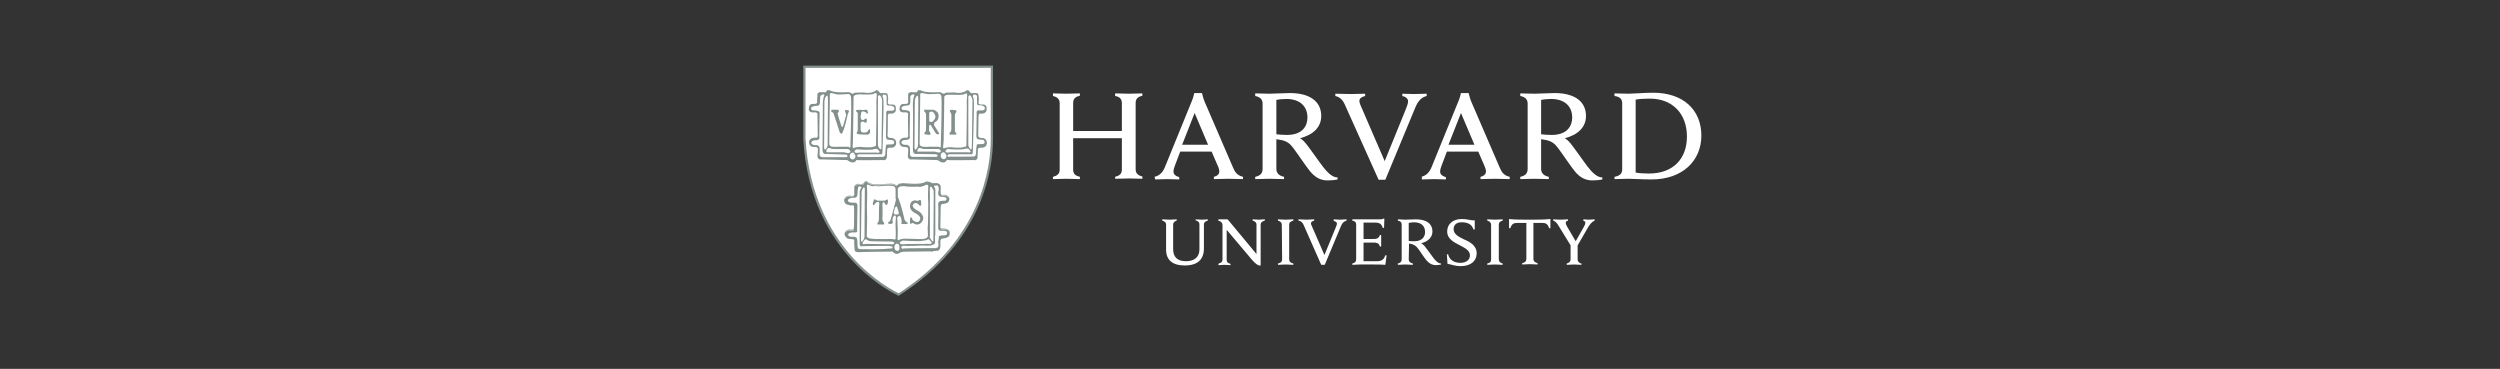
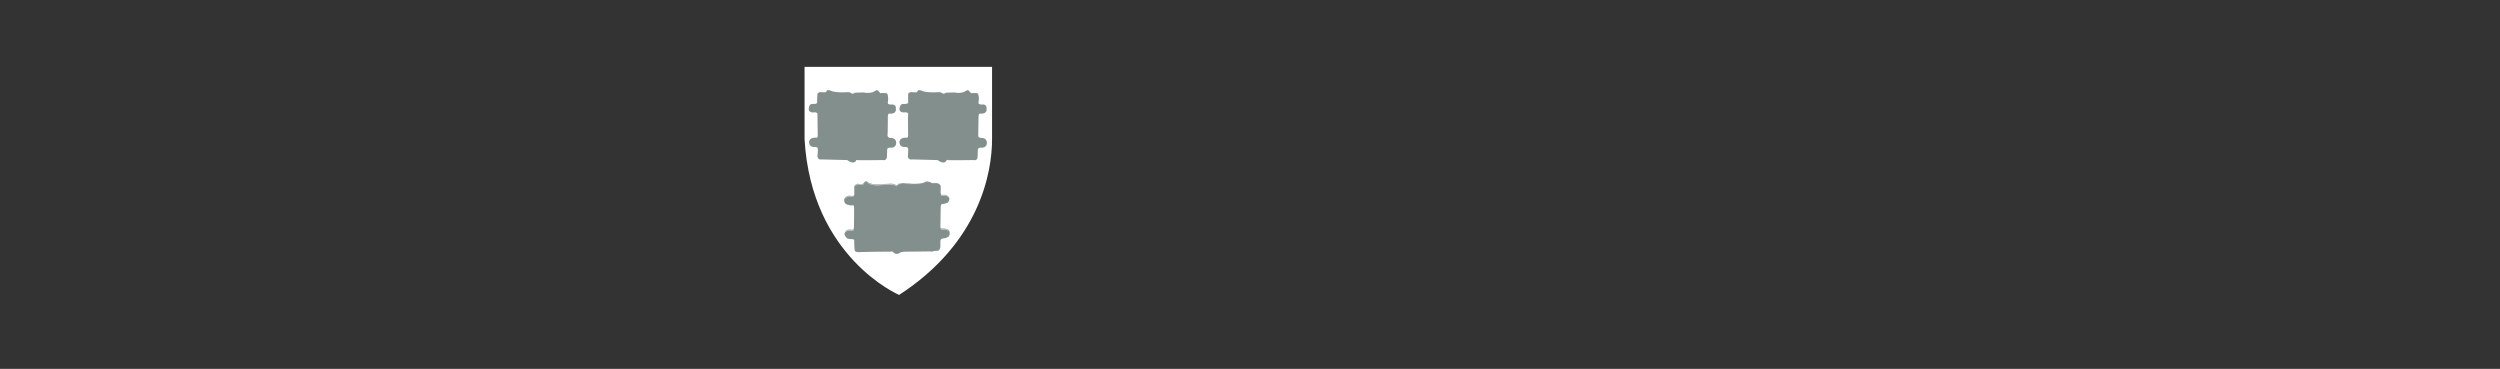
<svg xmlns="http://www.w3.org/2000/svg" width="305" height="45" viewBox="0 0 305 45" fill="none">
  <rect x="0" y="0" width="305" height="45" fill="#333333" stroke="none" />
-   <path d="M142.264 27.399C142.264 27.159 142.108 27 141.795 26.92V26.76C141.951 26.76 142.538 26.8 142.694 26.8C142.811 26.8 143.398 26.76 143.554 26.76V26.92C143.281 27 143.124 27.159 143.124 27.399V30.392C143.124 31.35 143.633 31.869 144.688 31.869C145.627 31.869 146.331 31.43 146.331 30.432V27.359C146.331 27.119 146.174 26.96 145.861 26.88V26.76C145.979 26.76 146.448 26.8 146.604 26.8C146.761 26.8 147.23 26.76 147.347 26.76V26.92C146.995 27 146.878 27.159 146.878 27.399V30.312C146.878 31.63 146.135 32.388 144.532 32.388C143.046 32.388 142.264 31.709 142.264 30.472L142.264 27.399ZM148.677 32.148C149.029 32.068 149.146 31.909 149.146 31.669V27.518C149.146 27.159 148.95 27 148.638 26.92V26.76H149.772L153.291 30.991V27.398C153.291 27.159 153.134 26.999 152.822 26.92V26.76C152.939 26.76 153.408 26.8 153.565 26.8C153.721 26.8 154.19 26.76 154.307 26.76V26.92C153.956 26.999 153.799 27.159 153.799 27.398V32.388H153.604C153.486 32.348 153.213 32.228 152.822 31.789L149.654 28.037V31.709C149.654 31.948 149.772 32.108 150.123 32.188V32.348C150.006 32.348 149.537 32.308 149.38 32.308C149.224 32.308 148.755 32.348 148.638 32.348L148.677 32.148ZM176.517 31.031H176.674C176.752 31.35 176.908 31.629 177.182 31.789C177.417 31.989 177.847 32.068 178.16 32.068C178.863 32.068 179.333 31.709 179.333 31.15C179.333 30.552 178.746 30.272 178.081 29.913C177.573 29.634 176.556 29.235 176.556 28.237C176.556 27.319 177.26 26.72 178.355 26.72C179.098 26.72 179.411 26.92 179.919 26.88V27.997H179.763C179.567 27.319 178.981 27.119 178.316 27.119C177.573 27.119 177.339 27.558 177.339 27.957C177.339 28.556 177.925 28.875 178.59 29.195C179.333 29.514 180.154 29.953 180.154 30.911C180.154 31.829 179.45 32.468 178.199 32.468C177.456 32.468 176.987 32.228 176.596 32.188L176.517 31.031ZM191.65 29.993L190.203 27.638C189.968 27.239 189.773 26.999 189.499 26.92V26.76C189.695 26.76 190.242 26.8 190.36 26.8C190.516 26.8 191.063 26.76 191.298 26.76V26.92C191.102 26.959 191.024 27.039 191.024 27.199C191.024 27.319 191.102 27.478 191.181 27.638C191.259 27.758 192.236 29.434 192.236 29.434L193.253 27.638C193.37 27.439 193.41 27.279 193.41 27.159C193.41 27.039 193.331 26.959 193.175 26.959V26.76C193.331 26.76 193.722 26.8 193.84 26.8C193.957 26.8 194.387 26.76 194.543 26.76V26.92C194.152 27.079 193.918 27.438 193.683 27.838L192.393 30.073M192.471 29.793V31.669C192.471 31.869 192.627 32.108 192.94 32.148V32.308C192.784 32.308 192.197 32.268 192.041 32.268C191.885 32.268 191.337 32.308 191.142 32.308V32.148C191.454 32.068 191.611 31.869 191.611 31.669V29.873M164.983 26.76H168.346C168.463 26.76 168.619 26.76 168.737 26.68H168.893L168.854 27.798H168.698C168.58 27.438 168.424 27.159 167.798 27.159H166.352V29.155H167.486C167.642 29.155 167.837 29.155 167.916 29.115C168.15 29.075 168.268 28.915 168.346 28.676H168.502V30.073H168.346C168.268 29.833 168.189 29.674 167.916 29.634C167.837 29.594 167.642 29.594 167.486 29.594H166.352V31.869H167.955C168.659 31.869 168.854 31.59 169.011 31.15H169.167L169.011 32.308C168.502 32.268 168.189 32.268 167.603 32.268H165.921C165.765 32.268 165.178 32.308 164.983 32.308V32.148C165.296 32.068 165.452 31.949 165.452 31.629V27.399C165.452 27.119 165.296 26.96 164.983 26.92L164.983 26.76ZM156.38 27.438C156.38 27.159 156.224 26.999 155.911 26.92V26.76C156.107 26.76 156.654 26.8 156.85 26.8C157.006 26.8 157.593 26.76 157.788 26.76V26.92C157.475 26.999 157.28 27.119 157.28 27.438V31.629C157.28 31.909 157.436 32.068 157.788 32.148V32.308C157.593 32.308 157.045 32.268 156.85 32.268C156.693 32.268 156.107 32.308 155.911 32.308V32.148C156.263 32.068 156.419 31.948 156.419 31.629L156.38 27.438ZM181.915 27.438C181.915 27.159 181.758 26.999 181.445 26.92V26.76C181.641 26.76 182.227 26.8 182.384 26.8C182.54 26.8 183.127 26.76 183.322 26.76V26.92C183.009 26.999 182.853 27.119 182.853 27.438V31.629C182.853 31.909 183.009 32.068 183.322 32.148V32.308C183.127 32.308 182.579 32.268 182.384 32.268C182.227 32.268 181.641 32.308 181.445 32.308V32.148C181.797 32.068 181.915 31.948 181.915 31.629V27.438ZM186.607 26.8C184.769 26.8 184.456 26.76 184.104 26.72V27.838H184.261C184.417 27.319 184.691 27.199 185.043 27.199H186.216V31.589C186.216 31.869 186.059 32.028 185.707 32.108V32.268C185.903 32.268 186.489 32.228 186.646 32.228C186.802 32.228 187.389 32.268 187.584 32.268V32.108C187.271 32.028 187.076 31.869 187.076 31.589V27.199H188.21C188.562 27.199 188.835 27.319 188.992 27.838H189.148V26.72C188.718 26.76 188.445 26.8 186.607 26.8ZM171.865 31.629C171.865 31.909 172.022 32.068 172.374 32.148V32.308C172.178 32.308 171.592 32.268 171.435 32.268C171.279 32.268 170.731 32.308 170.536 32.308V32.148C170.849 32.068 171.005 31.948 171.005 31.629V27.398C171.005 27.119 170.849 26.959 170.536 26.92V26.76C170.731 26.76 171.279 26.8 171.435 26.8C171.709 26.8 172.452 26.76 172.765 26.76C174.055 26.76 174.759 27.319 174.759 28.237C174.759 28.955 174.211 29.474 173.39 29.674C173.39 29.674 173.586 29.793 173.781 29.993C174.016 30.272 174.642 31.15 174.876 31.47C175.111 31.789 175.463 32.148 175.815 32.148V32.268C175.658 32.308 175.384 32.348 175.189 32.348C174.759 32.348 174.407 32.188 174.055 31.789C173.742 31.43 173.273 30.671 172.96 30.272C172.765 30.033 172.53 29.833 172.139 29.753C172.061 29.753 171.983 29.713 171.904 29.713L171.865 31.629ZM171.865 29.394C172.022 29.434 172.295 29.434 172.53 29.434C173.547 29.434 173.859 28.835 173.859 28.316C173.859 27.558 173.39 27.119 172.491 27.119C172.295 27.119 172.061 27.159 171.865 27.199V29.394ZM159.04 27.438C158.922 27.159 158.727 26.959 158.414 26.919V26.76C158.61 26.76 159.274 26.8 159.431 26.8C159.548 26.8 160.135 26.76 160.33 26.76V26.919C160.174 26.959 159.939 27.039 159.939 27.239C159.939 27.358 160.017 27.558 160.174 27.877L161.581 31.11L162.911 27.877C163.028 27.598 163.106 27.398 163.106 27.279C163.106 27.119 162.95 26.999 162.715 26.959V26.76C162.872 26.76 163.302 26.8 163.458 26.8C163.576 26.8 164.084 26.76 164.279 26.76V26.919C163.967 26.999 163.732 27.199 163.576 27.638L161.62 32.308H161.19L159.04 27.438ZM164.045 12.71C163.81 12.192 163.458 11.832 162.911 11.713V11.433C163.263 11.433 164.475 11.473 164.749 11.473C164.983 11.473 166.156 11.433 166.547 11.433V11.713C166.235 11.792 165.843 11.952 165.843 12.311C165.843 12.551 166 12.91 166.274 13.509L168.933 19.655L171.435 13.509C171.631 13.03 171.787 12.631 171.787 12.351C171.787 12.032 171.474 11.792 171.083 11.713V11.433C171.435 11.433 172.217 11.473 172.491 11.473C172.726 11.473 173.664 11.433 174.055 11.433V11.713C173.429 11.872 173.038 12.271 172.687 13.07L169.011 21.93H168.19L164.045 12.71ZM128.461 21.571C128.93 21.451 129.282 21.252 129.282 20.693V12.591C129.282 12.072 128.969 11.832 128.461 11.713V11.393C128.696 11.393 129.79 11.433 130.064 11.433C130.377 11.433 131.511 11.393 131.746 11.393V11.673C131.276 11.792 130.924 11.992 130.924 12.551V15.983H136.868V12.591C136.868 12.032 136.555 11.792 136.047 11.713V11.393C136.281 11.393 137.415 11.433 137.728 11.433C138.002 11.433 139.097 11.393 139.37 11.393V11.673C138.901 11.792 138.549 11.992 138.549 12.551V20.653C138.549 21.172 138.862 21.412 139.37 21.531V21.811C139.136 21.811 138.002 21.771 137.728 21.771C137.415 21.771 136.32 21.811 136.047 21.811V21.571C136.516 21.451 136.868 21.252 136.868 20.693V16.861H130.924V20.693C130.924 21.252 131.237 21.451 131.746 21.571V21.851C131.511 21.851 130.338 21.811 130.064 21.811C129.79 21.811 128.735 21.851 128.461 21.851V21.571ZM196.969 21.571C197.595 21.451 197.907 21.212 197.907 20.653V12.591C197.907 12.032 197.555 11.792 196.969 11.713V11.393C197.321 11.393 198.416 11.433 198.728 11.433C199.237 11.433 200.605 11.313 201.7 11.313C205.337 11.313 207.566 13.389 207.566 16.542C207.566 19.615 205.259 21.89 201.505 21.89C200.41 21.89 199.159 21.81 198.65 21.81C198.337 21.81 197.321 21.85 196.969 21.85V21.571ZM199.55 21.052C199.941 21.132 200.605 21.172 201.153 21.172C204.203 21.172 205.806 19.296 205.806 16.662C205.806 13.948 204.125 12.032 201.27 12.032C200.684 12.032 199.941 12.072 199.55 12.152V21.052ZM155.716 20.613C155.716 21.132 156.068 21.451 156.655 21.571V21.851C156.303 21.851 155.208 21.811 154.856 21.811C154.582 21.811 153.488 21.851 153.136 21.851V21.571C153.722 21.451 154.035 21.172 154.035 20.613V12.631C154.035 12.152 153.761 11.832 153.136 11.713V11.393C153.488 11.393 154.543 11.433 154.856 11.433C155.364 11.433 156.772 11.353 157.359 11.353C159.822 11.353 161.191 12.391 161.191 14.147C161.191 15.544 160.174 16.462 158.61 16.861C158.61 16.861 158.962 17.061 159.314 17.5C159.744 18.019 160.956 19.775 161.425 20.374C161.895 20.973 162.52 21.651 163.185 21.651V21.891C162.872 21.97 162.364 22.01 161.973 22.01C161.152 22.01 160.487 21.691 159.822 20.893C159.275 20.214 158.297 18.737 157.75 18.019C157.398 17.54 156.968 17.181 156.186 17.061C156.029 17.021 155.873 17.021 155.716 16.981L155.716 20.613ZM155.716 16.383C156.029 16.422 156.538 16.462 157.007 16.462C158.923 16.462 159.509 15.345 159.509 14.347C159.509 12.95 158.571 12.072 156.929 12.072C156.577 12.072 156.068 12.112 155.716 12.192V16.383ZM188.015 20.613C188.015 21.132 188.367 21.451 188.954 21.571V21.851C188.602 21.851 187.507 21.811 187.194 21.811C186.92 21.811 185.825 21.851 185.474 21.851V21.571C186.06 21.451 186.373 21.172 186.373 20.613V12.631C186.373 12.152 186.099 11.832 185.474 11.713V11.393C185.825 11.393 186.881 11.433 187.194 11.433C187.702 11.433 189.11 11.353 189.658 11.353C192.121 11.353 193.49 12.391 193.49 14.147C193.49 15.544 192.473 16.462 190.909 16.861C190.909 16.861 191.261 17.061 191.613 17.5C192.043 18.019 193.255 19.775 193.724 20.374C194.193 20.973 194.819 21.651 195.484 21.651V21.891C195.171 21.97 194.663 22.01 194.272 22.01C193.451 22.01 192.786 21.691 192.121 20.893C191.574 20.214 190.596 18.737 190.049 18.019C189.697 17.54 189.267 17.181 188.484 17.061C188.328 17.021 188.172 17.021 188.015 16.981L188.015 20.613ZM188.015 16.383C188.328 16.422 188.836 16.462 189.306 16.462C191.222 16.462 191.808 15.345 191.808 14.347C191.808 12.95 190.87 12.072 189.227 12.072C188.875 12.072 188.367 12.112 188.015 12.192V16.383ZM140.857 21.571C141.522 21.412 141.874 20.973 142.108 20.414L145.393 12.351C145.55 12.032 145.706 11.353 145.706 11.353H146.644C146.644 11.353 146.801 12.032 146.957 12.391L150.437 20.454C150.672 21.012 150.946 21.412 151.65 21.571V21.851C151.259 21.851 150.125 21.811 149.851 21.811C149.577 21.811 148.482 21.851 148.091 21.851V21.571C148.6 21.451 148.756 21.172 148.756 20.933C148.756 20.733 148.678 20.454 148.56 20.214L147.818 18.498H143.985L143.321 20.254C143.242 20.454 143.164 20.733 143.164 20.933C143.164 21.212 143.321 21.451 143.868 21.611V21.89C143.516 21.89 142.617 21.851 142.421 21.851L140.935 21.89L140.857 21.571ZM147.387 17.66L145.745 13.788L144.22 17.66H147.387ZM173.39 21.571C174.055 21.412 174.407 20.973 174.641 20.414L177.926 12.351C178.082 12.032 178.239 11.353 178.239 11.353H179.177C179.177 11.353 179.333 12.032 179.49 12.391L182.97 20.454C183.205 21.012 183.478 21.412 184.182 21.571V21.851C183.791 21.851 182.657 21.811 182.384 21.811C182.11 21.811 181.015 21.851 180.624 21.851V21.571C181.132 21.451 181.289 21.172 181.289 20.933C181.289 20.733 181.21 20.454 181.093 20.214L180.35 18.498H176.518L175.853 20.254C175.775 20.454 175.697 20.733 175.697 20.933C175.697 21.212 175.853 21.451 176.401 21.611V21.89C176.049 21.89 175.15 21.851 174.954 21.851L173.468 21.89V21.571H173.39ZM179.881 17.66L178.239 13.788L176.714 17.66H179.881Z" fill="white" />
  <path d="M98.157 8.161H121.031V16.982C121.031 21.013 119.545 29.594 109.691 35.98C109.691 35.98 98.977 31.43 98.156 16.982L98.157 8.161Z" fill="white" />
  <path d="M105.678 22.076C105.621 22.074 105.571 22.103 105.531 22.139C105.453 22.208 105.406 22.304 105.403 22.309C105.316 22.433 105.132 22.465 104.966 22.46C104.799 22.455 104.656 22.416 104.656 22.416L104.647 22.414L104.637 22.417C104.398 22.499 104.291 22.603 104.247 22.692C104.225 22.737 104.22 22.778 104.22 22.807C104.22 22.83 104.222 22.84 104.224 22.847V23.761C104.215 23.812 104.193 23.842 104.161 23.864C104.129 23.886 104.086 23.898 104.042 23.902C103.956 23.912 103.872 23.893 103.872 23.893H103.871C103.571 23.832 103.365 23.904 103.236 23.993C103.109 24.081 103.059 24.183 103.057 24.186C102.929 24.364 103.014 24.613 103.014 24.613V24.615C103.022 24.637 103.032 24.659 103.043 24.679C103.043 24.679 103.044 24.683 103.044 24.683C103.162 25.003 103.592 25.002 103.592 25.002C103.748 25.122 104.022 25.042 104.022 25.042C104.102 25.042 104.149 25.076 104.178 25.119C104.192 25.178 104.185 25.237 104.185 25.237L104.184 25.244L104.186 25.25C104.189 25.261 104.194 25.316 104.197 25.392C104.199 25.468 104.2 25.568 104.201 25.683C104.203 25.915 104.202 26.21 104.2 26.499C104.195 27.077 104.185 27.636 104.185 27.636C104.185 27.831 104.148 27.946 104.148 27.946L104.146 27.95V27.956C104.146 27.966 104.143 27.971 104.133 27.979C104.122 27.988 104.103 27.997 104.078 28.004C104.028 28.018 103.957 28.023 103.885 28.023C103.741 28.023 103.596 28.003 103.596 28.003L103.592 28.003L103.588 28.003C103.181 28.045 103.055 28.418 103.053 28.422V28.423C103.021 28.5 103.024 28.579 103.046 28.65C103.057 28.685 103.073 28.719 103.091 28.751C103.163 28.932 103.357 29.074 103.357 29.074C103.357 29.154 104.1 29.193 104.1 29.193C104.145 29.204 104.176 29.237 104.199 29.276C104.201 29.283 104.204 29.29 104.206 29.297C104.224 29.367 104.224 29.432 104.224 29.432C104.219 29.454 104.216 29.477 104.215 29.512C104.213 29.551 104.213 29.598 104.213 29.652C104.215 29.76 104.221 29.891 104.229 30.018C104.243 30.273 104.263 30.513 104.263 30.513L104.264 30.514V30.516C104.268 30.541 104.28 30.563 104.295 30.583C104.295 30.583 104.296 30.59 104.296 30.59C104.335 30.829 105.078 30.75 105.078 30.75C105.078 30.75 107.682 30.688 108.386 30.7C108.486 30.701 108.548 30.705 108.558 30.71C108.636 30.71 108.832 30.67 108.832 30.67L109.105 30.87C109.215 30.957 109.329 30.982 109.434 30.975C109.454 30.974 109.475 30.971 109.495 30.967C109.696 30.93 109.848 30.79 109.848 30.79L110.239 30.71C110.317 30.71 113.485 30.67 113.485 30.67C113.759 30.75 113.876 30.63 113.876 30.63L114.384 30.59C114.403 30.59 114.422 30.588 114.439 30.585C114.563 30.562 114.627 30.461 114.66 30.362C114.67 30.342 114.681 30.322 114.688 30.302C114.729 30.186 114.728 30.072 114.728 30.072V29.396C114.735 29.343 114.747 29.301 114.76 29.264C114.832 29.136 114.931 29.113 114.931 29.113L115.4 29.033L115.636 28.914C115.726 28.891 115.773 28.826 115.801 28.749C115.808 28.738 115.815 28.727 115.82 28.715C115.853 28.645 115.862 28.563 115.862 28.485C115.862 28.33 115.822 28.187 115.822 28.187L115.821 28.183L115.82 28.18C115.735 28.006 115.537 27.934 115.367 27.904C115.196 27.873 115.046 27.883 115.046 27.883H115.045C114.857 27.902 114.786 27.847 114.754 27.794C114.721 27.74 114.728 27.681 114.728 27.681V27.679L114.768 25.205C114.783 25.113 114.81 25.039 114.836 24.979C114.867 24.919 114.893 24.883 114.893 24.883C115.01 24.923 115.4 24.802 115.4 24.802C115.625 24.779 115.719 24.639 115.759 24.523C115.763 24.516 115.768 24.509 115.772 24.502C115.823 24.392 115.823 24.29 115.823 24.287C115.844 24.131 115.737 24.001 115.631 23.914C115.525 23.826 115.413 23.775 115.413 23.775L115.407 23.772H114.858C114.843 23.769 114.831 23.76 114.818 23.743C114.805 23.725 114.792 23.699 114.783 23.666C114.764 23.602 114.755 23.515 114.753 23.43C114.748 23.258 114.767 23.09 114.767 23.09L114.768 23.088V22.767C114.768 22.612 114.659 22.503 114.557 22.435C114.455 22.367 114.354 22.337 114.354 22.337L114.35 22.335H113.652C113.636 22.309 113.619 22.282 113.593 22.265C113.558 22.242 113.518 22.225 113.48 22.212C113.403 22.186 113.332 22.176 113.332 22.176C113.205 22.135 113.015 22.136 113.015 22.136H113.005L112.997 22.141C112.754 22.313 112.326 22.385 111.962 22.41C111.598 22.435 111.297 22.416 111.297 22.416L110.07 22.334L110.06 22.345C110.063 22.341 110.056 22.348 110.043 22.352C110.03 22.356 110.012 22.361 109.992 22.366C109.951 22.375 109.899 22.383 109.848 22.391C109.746 22.405 109.649 22.416 109.649 22.416L109.629 22.417L109.622 22.437C109.588 22.541 109.486 22.576 109.486 22.576L109.378 22.614C109.307 22.552 109.196 22.505 109.09 22.472C108.978 22.437 108.886 22.418 108.881 22.417C108.881 22.417 108.88 22.416 108.879 22.416C108.875 22.414 108.872 22.413 108.868 22.412C108.862 22.411 108.856 22.41 108.848 22.409C108.832 22.408 108.811 22.407 108.786 22.407C108.735 22.406 108.666 22.408 108.584 22.411C108.421 22.416 108.207 22.427 107.994 22.44C107.569 22.465 107.149 22.495 107.148 22.495C106.664 22.515 106.336 22.435 106.13 22.352C105.925 22.269 105.843 22.186 105.843 22.186C105.792 22.114 105.735 22.079 105.678 22.076ZM105.676 22.142C105.71 22.144 105.75 22.163 105.795 22.228L105.796 22.229L105.797 22.232C105.797 22.232 105.892 22.327 106.107 22.413C106.321 22.5 106.658 22.581 107.151 22.561H107.153C107.153 22.561 107.573 22.53 107.998 22.505C108.21 22.493 108.424 22.482 108.587 22.477C108.668 22.474 108.737 22.472 108.786 22.473C108.81 22.473 108.829 22.474 108.842 22.475C108.848 22.475 108.851 22.476 108.854 22.476L108.855 22.478L108.865 22.48C108.865 22.48 108.962 22.5 109.072 22.534C109.183 22.569 109.309 22.621 109.357 22.671L109.371 22.685L109.507 22.639C109.507 22.639 109.59 22.589 109.647 22.502C109.603 22.61 109.496 22.647 109.496 22.647L109.379 22.727C109.262 22.608 108.871 22.528 108.871 22.528C108.832 22.488 107.15 22.607 107.15 22.607C106.172 22.647 105.82 22.289 105.82 22.289C105.625 22.009 105.429 22.408 105.429 22.408C105.234 22.687 104.647 22.528 104.647 22.528C104.431 22.602 104.334 22.692 104.289 22.768C104.292 22.754 104.297 22.739 104.305 22.722C104.339 22.653 104.43 22.559 104.654 22.482C104.667 22.485 104.797 22.521 104.965 22.526C105.14 22.531 105.348 22.502 105.456 22.347L105.458 22.346L105.459 22.343C105.459 22.343 105.507 22.247 105.573 22.188C105.606 22.159 105.642 22.141 105.676 22.142ZM113.025 22.202C113.038 22.202 113.216 22.204 113.319 22.239L113.322 22.24L113.324 22.241C113.324 22.241 113.391 22.251 113.461 22.274C113.496 22.287 113.532 22.302 113.559 22.32C113.564 22.323 113.566 22.326 113.57 22.329C113.476 22.27 113.329 22.248 113.329 22.248C113.211 22.208 113.015 22.208 113.015 22.208C112.507 22.567 111.295 22.488 111.295 22.488L110.083 22.408C110.044 22.447 109.666 22.486 109.657 22.487C109.659 22.485 109.661 22.482 109.663 22.48C109.668 22.479 109.758 22.47 109.858 22.455C109.91 22.448 109.963 22.439 110.006 22.43C110.028 22.425 110.047 22.42 110.064 22.414C110.073 22.411 110.08 22.405 110.087 22.402L111.293 22.48C111.293 22.48 111.599 22.501 111.968 22.476C112.332 22.451 112.759 22.384 113.025 22.202ZM113.637 22.401H114.34C114.342 22.402 114.398 22.424 114.463 22.458C114.397 22.424 114.345 22.408 114.345 22.408H113.641C113.64 22.405 113.638 22.403 113.637 22.401ZM114.476 22.465C114.492 22.474 114.506 22.479 114.524 22.491C114.529 22.494 114.533 22.498 114.537 22.501C114.516 22.488 114.496 22.475 114.476 22.465ZM114.754 23.76C114.759 23.767 114.762 23.775 114.767 23.782C114.787 23.809 114.814 23.83 114.848 23.837L114.851 23.837H115.393C115.397 23.84 115.495 23.886 115.591 23.965C115.659 24.021 115.719 24.091 115.746 24.169C115.676 24.054 115.547 23.966 115.468 23.92C115.428 23.897 115.4 23.885 115.4 23.885H114.854C114.806 23.875 114.775 23.827 114.754 23.76ZM104.237 23.881C104.139 24.071 103.865 24.004 103.865 24.004C103.279 23.885 103.083 24.284 103.083 24.284C103.078 24.291 103.075 24.299 103.07 24.307C103.079 24.277 103.091 24.249 103.11 24.223L103.113 24.219C103.113 24.219 103.158 24.127 103.274 24.046C103.389 23.966 103.574 23.899 103.859 23.957C103.859 23.957 103.951 23.977 104.05 23.967C104.1 23.962 104.153 23.949 104.198 23.919C104.212 23.908 104.225 23.895 104.237 23.881ZM114.704 27.833C114.751 27.906 114.854 27.969 115.052 27.949C115.052 27.949 115.195 27.939 115.357 27.968C115.519 27.997 115.692 28.065 115.763 28.209C115.763 28.21 115.767 28.23 115.769 28.236C115.585 27.96 115.049 27.996 115.049 27.996C114.794 28.022 114.723 27.912 114.704 27.833ZM104.182 28.02C104.182 28.023 104.179 28.035 104.179 28.035C104.179 28.055 104.169 28.072 104.153 28.085C104.137 28.098 104.114 28.108 104.087 28.116C103.922 28.161 103.592 28.116 103.592 28.116C103.309 28.145 103.17 28.339 103.115 28.445C103.115 28.445 103.223 28.108 103.595 28.069C103.602 28.07 103.74 28.088 103.886 28.088C103.961 28.088 104.035 28.084 104.095 28.067C104.125 28.059 104.152 28.048 104.174 28.031C104.177 28.028 104.179 28.024 104.182 28.02ZM106.907 10.998L106.895 11.008C106.285 11.514 105.398 11.28 105.398 11.28L105.394 11.28H105.391C104.529 11.28 104.252 11.319 104.252 11.319L104.24 11.322L104.232 11.331C104.143 11.44 104.034 11.439 103.938 11.411C103.844 11.383 103.773 11.33 103.77 11.327C103.752 11.301 103.724 11.286 103.694 11.275C103.659 11.263 103.619 11.255 103.581 11.25C103.505 11.24 103.435 11.239 103.435 11.239H103.434L103.433 11.24C102.575 11.3 102.04 11.25 101.721 11.185C101.561 11.153 101.456 11.117 101.391 11.09C101.326 11.063 101.303 11.046 101.303 11.046L101.307 11.05C101.295 11.037 101.283 11.033 101.268 11.028C101.253 11.024 101.237 11.02 101.218 11.017C101.182 11.011 101.138 11.008 101.096 11.005C101.012 11 100.933 11 100.933 11H100.913L100.904 11.018C100.87 11.087 100.764 11.233 100.756 11.244C100.752 11.245 100.741 11.249 100.722 11.251C100.7 11.253 100.671 11.256 100.639 11.257C100.574 11.258 100.494 11.257 100.416 11.255C100.26 11.25 100.114 11.24 100.114 11.24L100.113 11.239H100.112C99.949 11.239 99.85 11.293 99.796 11.349C99.741 11.405 99.728 11.465 99.728 11.465L99.728 11.468L99.689 12.231V12.233C99.708 12.47 99.685 12.566 99.669 12.592C99.661 12.605 99.661 12.602 99.66 12.602L99.634 12.584L99.615 12.611C99.605 12.627 99.566 12.648 99.511 12.661C99.455 12.673 99.386 12.679 99.319 12.682C99.184 12.687 99.059 12.677 99.059 12.677L99.056 12.676L99.052 12.677C98.946 12.688 98.867 12.741 98.811 12.812C98.756 12.883 98.722 12.971 98.702 13.056C98.662 13.226 98.672 13.39 98.672 13.39V13.394C98.693 13.502 98.754 13.579 98.829 13.627C98.905 13.676 98.995 13.7 99.082 13.71C99.249 13.73 99.396 13.701 99.405 13.7H99.405C99.614 13.719 99.689 13.785 99.717 13.838C99.745 13.891 99.729 13.937 99.729 13.937L99.728 13.941V13.947C99.728 14.03 99.738 14.686 99.748 15.324C99.757 15.961 99.766 16.573 99.767 16.577C99.757 16.663 99.735 16.716 99.709 16.749C99.682 16.783 99.652 16.797 99.621 16.803C99.56 16.816 99.499 16.791 99.499 16.791L99.492 16.788H99.486C99.049 16.788 98.848 16.943 98.764 17.104C98.68 17.264 98.712 17.422 98.712 17.424C98.733 17.713 98.912 17.847 99.081 17.899C99.25 17.951 99.411 17.93 99.411 17.93L99.408 17.931C99.617 17.931 99.703 17.988 99.739 18.037C99.775 18.087 99.767 18.132 99.767 18.132L99.766 18.142L99.77 18.152C99.769 18.15 99.775 18.173 99.776 18.203C99.778 18.233 99.779 18.274 99.778 18.32C99.776 18.413 99.77 18.53 99.763 18.644C99.748 18.873 99.728 19.093 99.728 19.093V19.097L99.729 19.101C99.77 19.331 99.9 19.425 100.017 19.452C100.126 19.477 100.215 19.451 100.229 19.448H100.23L103.351 19.528C103.797 19.859 104.085 19.869 104.257 19.778C104.422 19.691 104.466 19.536 104.471 19.518L104.525 19.527C104.56 19.533 104.628 19.536 104.728 19.539C104.828 19.541 104.958 19.543 105.107 19.544C105.406 19.546 105.782 19.545 106.153 19.543C106.525 19.54 106.892 19.536 107.171 19.533C107.448 19.53 107.638 19.528 107.656 19.528H107.659C107.787 19.557 107.887 19.55 107.964 19.52C108.043 19.489 108.096 19.434 108.131 19.377C108.2 19.264 108.199 19.139 108.199 19.137V19.136L108.238 18.185C108.254 18.122 108.321 18.076 108.39 18.048C108.456 18.021 108.516 18.012 108.521 18.012C108.955 18.07 109.168 17.914 109.261 17.739C109.354 17.565 109.334 17.379 109.334 17.377V17.376C109.313 17.086 109.144 16.942 108.985 16.88C108.826 16.817 108.674 16.828 108.674 16.828L108.676 16.828C108.469 16.828 108.374 16.754 108.326 16.683C108.278 16.611 108.277 16.543 108.277 16.542V16.541C108.288 16.472 108.295 16.3 108.3 16.067C108.306 15.831 108.309 15.539 108.312 15.254C108.317 14.685 108.317 14.147 108.317 14.147C108.317 14.098 108.344 14.019 108.373 13.956C108.398 13.9 108.417 13.868 108.423 13.858C108.663 13.883 108.847 13.868 108.976 13.822C109.111 13.773 109.194 13.692 109.241 13.609C109.335 13.443 109.293 13.269 109.292 13.265C109.31 13.115 109.288 13.002 109.237 12.923C109.184 12.842 109.106 12.797 109.027 12.773C108.876 12.727 108.724 12.755 108.715 12.757C108.447 12.757 108.356 12.681 108.323 12.615C108.291 12.548 108.315 12.481 108.315 12.481L108.316 12.478L108.316 12.475C108.376 12.092 108.356 11.828 108.321 11.659C108.286 11.49 108.232 11.413 108.232 11.413L108.229 11.408L108.224 11.404C108.184 11.377 108.126 11.367 108.057 11.359C107.987 11.351 107.906 11.349 107.83 11.349C107.677 11.349 107.54 11.359 107.54 11.359L107.53 11.36L107.523 11.365C107.495 11.387 107.465 11.384 107.423 11.363C107.381 11.342 107.334 11.301 107.292 11.255C107.206 11.163 107.139 11.055 107.139 11.055L107.131 11.043L106.907 10.998ZM117.973 10.998L117.961 11.008C117.351 11.514 116.464 11.28 116.464 11.28L116.461 11.28H116.456C115.634 11.28 115.357 11.319 115.357 11.319L115.345 11.322L115.337 11.331C115.248 11.44 115.139 11.439 115.043 11.411C114.951 11.384 114.881 11.332 114.876 11.328C114.858 11.301 114.83 11.286 114.799 11.275C114.764 11.263 114.724 11.255 114.686 11.25C114.611 11.24 114.541 11.239 114.541 11.239H114.539L114.538 11.24C113.68 11.3 113.145 11.25 112.826 11.185C112.667 11.153 112.561 11.117 112.496 11.09C112.431 11.063 112.408 11.046 112.408 11.046L112.412 11.05C112.4 11.037 112.387 11.033 112.372 11.028C112.358 11.024 112.342 11.02 112.324 11.017C112.287 11.011 112.243 11.008 112.201 11.005C112.116 11 112.038 11 112.038 11H112.018L112.009 11.018C111.975 11.088 111.868 11.235 111.861 11.245C111.856 11.246 111.845 11.249 111.826 11.251C111.804 11.253 111.776 11.256 111.744 11.257C111.679 11.258 111.599 11.257 111.521 11.255C111.365 11.25 111.218 11.24 111.218 11.24L111.218 11.239H111.217C111.035 11.239 110.928 11.292 110.868 11.348C110.808 11.404 110.794 11.465 110.794 11.465V12.273C110.813 12.49 110.789 12.576 110.775 12.596C110.768 12.606 110.768 12.602 110.767 12.602C110.766 12.602 110.765 12.602 110.765 12.602L110.739 12.584L110.721 12.611C110.71 12.627 110.671 12.648 110.616 12.661C110.56 12.673 110.491 12.679 110.423 12.682C110.289 12.687 110.163 12.677 110.163 12.677L110.161 12.676L110.158 12.677C110.042 12.688 109.956 12.739 109.894 12.81C109.833 12.881 109.796 12.97 109.773 13.055C109.727 13.226 109.738 13.39 109.738 13.39V13.392L109.738 13.394C109.76 13.502 109.82 13.579 109.896 13.627C109.971 13.676 110.061 13.7 110.147 13.71C110.314 13.73 110.462 13.701 110.471 13.7H110.472C110.68 13.719 110.755 13.785 110.782 13.838C110.81 13.891 110.795 13.937 110.795 13.937L110.795 13.938V13.939C110.787 13.969 110.785 14.021 110.782 14.104C110.78 14.188 110.778 14.298 110.777 14.425C110.775 14.68 110.776 15.005 110.779 15.324C110.783 15.961 110.794 16.572 110.794 16.577C110.785 16.663 110.761 16.716 110.735 16.749C110.709 16.782 110.679 16.797 110.648 16.803C110.586 16.816 110.526 16.791 110.526 16.791L110.52 16.787H110.513C110.075 16.787 109.874 16.943 109.79 17.104C109.707 17.264 109.738 17.422 109.738 17.424C109.76 17.713 109.939 17.847 110.107 17.899C110.276 17.951 110.439 17.93 110.439 17.93L110.435 17.931C110.624 17.931 110.71 17.987 110.752 18.039C110.794 18.09 110.794 18.138 110.794 18.138V18.145L110.797 18.152C110.796 18.15 110.801 18.173 110.803 18.203C110.804 18.233 110.805 18.274 110.804 18.32C110.802 18.413 110.796 18.53 110.788 18.644C110.774 18.873 110.755 19.093 110.755 19.093L110.754 19.096L110.755 19.101C110.796 19.331 110.926 19.425 111.044 19.452C111.152 19.477 111.241 19.452 111.255 19.448H111.257L114.378 19.528C114.823 19.86 115.11 19.869 115.283 19.779C115.449 19.691 115.503 19.525 115.507 19.51L115.508 19.509C115.522 19.481 115.552 19.468 115.567 19.468C115.575 19.468 115.574 19.47 115.572 19.468C115.571 19.465 115.574 19.467 115.567 19.481L115.548 19.52L115.591 19.527C115.626 19.534 115.694 19.537 115.794 19.539C115.894 19.542 116.023 19.544 116.173 19.545C116.471 19.547 116.847 19.546 117.219 19.543C117.59 19.541 117.957 19.537 118.235 19.534C118.514 19.531 118.707 19.528 118.724 19.528C118.862 19.557 118.967 19.55 119.046 19.52C119.126 19.489 119.179 19.434 119.211 19.376C119.276 19.261 119.264 19.132 119.264 19.132L119.265 19.137L119.304 18.184C119.32 18.122 119.385 18.076 119.454 18.048C119.521 18.02 119.583 18.013 119.586 18.012C120.02 18.071 120.233 17.914 120.326 17.739C120.42 17.565 120.398 17.379 120.398 17.378V17.376C120.378 17.086 120.21 16.942 120.051 16.88C119.892 16.817 119.738 16.828 119.738 16.828L119.741 16.827C119.514 16.827 119.421 16.753 119.378 16.683C119.335 16.613 119.344 16.545 119.344 16.545V16.541C119.344 16.305 119.382 14.147 119.382 14.147V14.146C119.382 14.097 119.41 14.018 119.438 13.955C119.463 13.9 119.483 13.868 119.489 13.858C119.729 13.883 119.913 13.868 120.042 13.821C120.177 13.772 120.26 13.692 120.307 13.608C120.401 13.443 120.359 13.269 120.359 13.265C120.376 13.115 120.354 13.001 120.302 12.922C120.249 12.842 120.171 12.797 120.093 12.773C119.941 12.726 119.789 12.755 119.78 12.756C119.513 12.756 119.422 12.681 119.389 12.614C119.357 12.548 119.381 12.481 119.381 12.481L119.382 12.475C119.442 12.092 119.422 11.828 119.387 11.659C119.352 11.49 119.298 11.413 119.298 11.413L119.295 11.408L119.29 11.404C119.25 11.377 119.192 11.367 119.123 11.359C119.053 11.351 118.972 11.349 118.896 11.349C118.743 11.349 118.605 11.359 118.605 11.359L118.596 11.36L118.588 11.365C118.56 11.387 118.531 11.384 118.489 11.363C118.447 11.342 118.399 11.3 118.357 11.255C118.272 11.163 118.205 11.055 118.205 11.055L118.197 11.043L117.973 10.998Z" fill="#838F8C" />
-   <path d="M109.653 36.099L109.574 36.059C109.496 36.019 98.821 31.309 98 16.98V8H121.148V16.941C121.148 20.453 120.053 29.393 109.73 36.019L109.653 36.099ZM98.274 8.279V16.94C99.056 30.51 108.753 35.38 109.653 35.779C119.78 29.193 120.875 20.412 120.875 16.94V8.279H98.274Z" fill="#838F8C" />
-   <path d="M101.44 11.354C101.44 11.354 101.206 11.355 101.245 11.514L101.167 17.581C101.167 17.581 101.167 17.861 101.597 17.901C101.597 17.901 102.144 17.94 102.261 17.901H103.513C103.513 17.901 103.747 18.139 103.747 17.86C103.747 17.86 103.903 12.951 103.825 11.914C103.825 11.914 103.825 11.474 103.473 11.474C103.473 11.474 102.066 11.594 101.949 11.474L101.44 11.354ZM106.868 11.364C106.816 11.359 106.733 11.374 106.601 11.434C106.601 11.434 106.641 11.594 104.882 11.514C104.842 11.514 104.178 11.514 104.138 11.793C104.138 11.793 104.099 14.667 104.099 14.747L104.06 17.142L104.021 17.98C104.021 17.98 104.138 18.139 104.216 18.02C104.216 18.02 104.803 17.86 105.194 17.94C105.194 17.94 106.367 18.059 106.641 17.86C106.641 17.86 106.836 17.94 106.876 17.66C106.876 17.66 106.954 12.352 106.915 12.272C106.915 12.272 106.993 11.514 106.953 11.434C106.953 11.434 106.954 11.372 106.868 11.364ZM100.421 11.513C100.345 11.515 100.233 11.564 100.072 11.714L100.033 12.512C100.033 12.512 100.033 12.951 99.642 12.911C99.642 12.911 99.211 12.911 98.976 13.111C98.976 13.111 98.859 13.509 99.29 13.469C99.29 13.469 99.955 13.47 99.994 13.749L99.954 16.623C99.954 16.623 100.111 17.102 99.603 17.102C99.603 17.102 98.976 17.062 98.976 17.461C98.976 17.461 99.094 17.781 99.642 17.701C99.642 17.701 100.033 17.78 99.994 18.14V18.858C99.994 18.858 99.954 19.137 100.345 19.177H103.239C103.239 19.177 103.395 19.177 103.395 19.017C103.395 19.017 103.395 18.858 103.161 18.858L100.776 18.778C100.776 18.778 100.384 18.898 100.345 18.299C100.345 18.299 100.383 13.174 100.384 12.949C100.384 12.949 100.385 12.951 100.385 12.951C100.385 12.951 100.384 12.932 100.384 12.93C100.384 12.928 100.385 12.872 100.385 12.871C100.384 12.869 100.384 12.869 100.383 12.868C100.379 12.671 100.378 11.977 100.58 11.634C100.58 11.634 100.549 11.509 100.421 11.513ZM107.826 11.528C107.658 11.542 107.658 11.754 107.658 11.754C107.736 11.834 107.774 12.113 107.774 12.113C107.814 12.752 107.774 13.47 107.774 14.148C107.735 16.424 107.658 18.499 107.658 18.499C107.658 18.938 107.423 18.818 107.423 18.818H104.842C104.568 18.818 104.568 18.978 104.568 18.978C104.608 19.217 104.842 19.137 104.842 19.137C105.076 19.177 107.658 19.137 107.658 19.137C108.049 19.177 108.01 18.658 108.01 18.658C108.049 17.74 108.127 17.66 108.127 17.66C108.205 17.62 108.635 17.62 108.635 17.62C109.339 17.66 109.026 17.182 109.026 17.182C108.948 17.062 108.479 17.061 108.479 17.061C108.049 17.102 108.088 16.623 108.088 16.623L108.127 13.869C108.048 13.629 108.244 13.51 108.244 13.51H108.674C109.261 13.55 109.104 13.151 109.104 13.151C109.104 12.951 108.596 12.871 108.596 12.871C108.127 12.951 108.165 12.671 108.165 12.671V11.993C108.244 11.554 107.97 11.554 107.97 11.554C107.911 11.532 107.864 11.524 107.826 11.528ZM107.273 11.616C107.224 11.623 107.169 11.664 107.11 11.754V17.741C107.11 17.741 107.266 18.259 107.501 18.219C107.501 18.219 107.54 18.1 107.54 17.9L107.619 12.193C107.619 12.193 107.49 11.587 107.273 11.616ZM100.971 11.673C100.619 11.673 100.58 12.352 100.58 12.352L100.541 18.02C100.58 18.299 100.658 18.259 100.658 18.259C101.01 18.02 100.971 17.621 100.971 17.621C100.971 17.621 101.01 12.233 101.01 12.153C101.01 12.073 100.971 11.673 100.971 11.673ZM101.134 18.057C101.117 18.058 101.099 18.061 101.079 18.066C101.001 18.089 100.904 18.158 100.823 18.324L100.822 18.327L100.821 18.33C100.821 18.33 100.798 18.404 100.815 18.477C100.824 18.514 100.847 18.552 100.889 18.573C100.929 18.592 100.982 18.592 101.051 18.573H102.961L103.473 18.694L103.48 18.692C103.48 18.692 103.517 18.684 103.562 18.667C103.607 18.65 103.662 18.625 103.702 18.583C103.723 18.563 103.739 18.537 103.747 18.507C103.754 18.477 103.75 18.442 103.734 18.408C103.703 18.34 103.63 18.271 103.49 18.19L103.482 18.185H101.639C101.637 18.184 101.553 18.166 101.458 18.141C101.36 18.117 101.249 18.084 101.22 18.069L101.219 18.068H101.218C101.218 18.068 101.184 18.054 101.134 18.057ZM106.944 18.162C106.834 18.157 106.68 18.18 106.68 18.18C106.367 18.379 104.529 18.219 104.529 18.219C104.412 18.219 104.255 18.419 104.255 18.419C104.216 18.778 104.803 18.618 104.764 18.618H106.953C107.305 18.698 107.305 18.539 107.305 18.539C107.305 18.419 107.032 18.18 107.032 18.18C107.013 18.169 106.98 18.164 106.944 18.162ZM104.051 18.61C104.041 18.61 104.031 18.613 104.021 18.618C104.021 18.618 103.669 18.619 103.669 19.098C103.669 19.098 103.708 19.456 104.06 19.456C104.06 19.456 104.373 19.377 104.373 19.017C104.373 19.017 104.201 18.597 104.051 18.61ZM112.467 11.354C112.467 11.354 112.232 11.355 112.271 11.514L112.193 17.581C112.193 17.581 112.193 17.86 112.623 17.9C112.623 17.9 113.171 17.94 113.288 17.9H114.539C114.539 17.9 114.774 18.14 114.774 17.82C114.774 17.82 114.931 12.911 114.853 11.873C114.853 11.873 114.852 11.434 114.5 11.434C114.5 11.434 113.093 11.554 112.975 11.434L112.467 11.354ZM117.879 11.404C117.833 11.406 117.765 11.424 117.668 11.474C117.668 11.474 117.707 11.634 115.947 11.554C115.908 11.554 115.204 11.514 115.204 11.833C115.204 11.833 115.165 14.707 115.165 14.787L115.126 17.182L115.048 18.02C115.048 18.02 115.165 18.179 115.244 18.059C115.244 18.059 115.83 17.9 116.221 17.98C116.221 17.98 117.394 18.1 117.668 17.9C117.668 17.9 117.863 17.98 117.902 17.701C117.902 17.701 117.98 12.392 117.941 12.313C117.941 12.313 118.02 11.554 117.981 11.474C117.981 11.474 117.981 11.399 117.879 11.404ZM111.409 11.513C111.332 11.515 111.221 11.564 111.059 11.714V12.472C111.059 12.472 111.059 12.911 110.668 12.871C110.668 12.871 110.238 12.871 110.004 13.07C110.004 13.07 109.886 13.47 110.316 13.43C110.316 13.43 110.981 13.43 111.02 13.71L110.981 16.583C110.981 16.583 111.138 17.062 110.59 17.062C110.59 17.062 109.965 17.022 109.965 17.421C109.965 17.421 110.082 17.74 110.629 17.66C110.629 17.66 111.02 17.741 111.02 18.1V18.818C111.02 18.818 110.981 19.098 111.333 19.138H114.226C114.226 19.138 114.383 19.137 114.383 18.978C114.383 18.978 114.383 18.818 114.148 18.818L111.802 18.778C111.802 18.778 111.411 18.898 111.372 18.299C111.372 18.299 111.411 12.95 111.372 12.871V12.951C111.372 12.951 111.333 12.033 111.568 11.633C111.568 11.633 111.537 11.509 111.409 11.513ZM118.852 11.528C118.684 11.542 118.684 11.754 118.684 11.754C118.723 11.833 118.802 12.113 118.802 12.113C118.841 12.752 118.802 13.47 118.802 14.148C118.763 16.424 118.684 18.499 118.684 18.499C118.684 18.938 118.45 18.818 118.45 18.818H115.869C115.595 18.818 115.595 18.978 115.595 18.978C115.634 19.217 115.908 19.138 115.908 19.098C116.143 19.138 118.723 19.098 118.723 19.098C119.114 19.138 119.075 18.618 119.075 18.618C119.114 17.7 119.193 17.62 119.193 17.62C119.271 17.581 119.701 17.581 119.701 17.581C120.365 17.621 120.053 17.142 120.053 17.142C119.975 17.022 119.505 17.022 119.505 17.022C119.075 17.062 119.114 16.583 119.114 16.583L119.154 13.829C119.076 13.589 119.271 13.47 119.271 13.47H119.701C120.287 13.509 120.131 13.111 120.131 13.111C120.131 12.911 119.623 12.831 119.623 12.831C119.154 12.911 119.193 12.631 119.193 12.631V11.993C119.271 11.554 118.997 11.554 118.997 11.554C118.939 11.532 118.891 11.524 118.852 11.528ZM118.3 11.631C118.25 11.635 118.195 11.671 118.137 11.754V17.741C118.137 17.741 118.293 18.259 118.528 18.219C118.528 18.219 118.567 18.1 118.567 17.9L118.645 12.192C118.645 12.192 118.516 11.613 118.3 11.631ZM111.998 11.673C111.646 11.673 111.607 12.352 111.607 12.352L111.568 18.02C111.607 18.299 111.685 18.259 111.685 18.259C112.037 18.02 111.998 17.621 111.998 17.621C111.998 17.621 112.037 12.233 112.037 12.153C112.037 12.073 111.998 11.673 111.998 11.673ZM112.222 18.051C112.153 18.049 112.027 18.08 111.92 18.3C111.92 18.3 111.842 18.579 112.115 18.499H114.031L114.54 18.618C114.54 18.618 115.087 18.499 114.54 18.18H112.702C112.702 18.18 112.35 18.099 112.271 18.059C112.271 18.059 112.253 18.052 112.222 18.051ZM117.991 18.122C117.892 18.124 117.785 18.14 117.785 18.14C117.472 18.339 115.635 18.18 115.635 18.18C115.517 18.18 115.36 18.379 115.36 18.379C115.282 18.738 115.869 18.579 115.869 18.579H118.059C118.411 18.659 118.411 18.499 118.411 18.499C118.411 18.379 118.137 18.14 118.137 18.14C118.107 18.125 118.051 18.121 117.991 18.122ZM115.117 18.57C115.107 18.571 115.097 18.574 115.087 18.579C115.087 18.579 114.735 18.578 114.774 19.057C114.774 19.057 114.813 19.417 115.165 19.417C115.165 19.417 115.478 19.377 115.478 18.978C115.478 18.978 115.272 18.557 115.117 18.57ZM109.3 26.322C109.3 26.322 109.3 26.761 109.261 27.2C109.222 27.439 109.339 28.557 109.261 29.116C109.261 29.116 109.261 29.315 108.87 29.156C108.87 29.156 106.485 29.196 106.445 29.116C106.445 29.116 105.781 29.156 105.742 28.796C105.742 28.796 105.82 26.202 105.781 26.122C105.781 26.122 105.742 24.725 105.781 24.566C105.781 24.566 105.82 23.248 105.781 23.089C105.781 23.089 105.781 22.77 105.742 22.65C105.742 22.65 105.742 22.45 106.054 22.57C106.054 22.57 106.172 22.77 106.758 22.69C106.758 22.69 107.188 22.77 107.619 22.69C107.619 22.69 108.557 22.61 108.792 22.69C108.792 22.69 109.183 22.61 109.261 23.049V24.206L109.378 24.605L109.495 24.526L109.535 24.246V23.009C109.535 23.009 109.613 22.77 109.926 22.73C109.926 22.73 110.395 22.69 110.473 22.73C110.551 22.77 111.568 22.809 111.842 22.77C112.115 22.73 112.154 22.969 113.015 22.53C113.015 22.53 113.249 22.53 113.249 22.69C113.249 22.69 113.171 24.286 113.249 24.605C113.249 24.605 113.249 27.559 113.171 27.759L113.21 28.717C113.21 28.717 113.249 29.116 112.585 29.156C112.585 29.156 112.976 29.196 110.434 29.116C110.434 29.116 110.043 29.076 109.574 29.315C109.574 29.315 109.495 29.275 109.495 29.036C109.495 29.036 109.574 28.158 109.495 27.28L109.456 26.322L109.3 26.322ZM113.406 28.916C113.406 28.916 113.64 29.355 113.718 29.395C113.718 29.395 113.914 29.635 113.875 29.196L113.914 23.728C113.914 23.728 113.875 23.528 113.914 23.249L113.679 22.849C113.679 22.849 113.445 22.65 113.445 22.969V28.757L113.406 28.916ZM105.624 29.156C105.624 29.156 105.898 29.435 106.328 29.435L108.831 29.475C108.831 29.475 109.104 29.515 109.104 29.635C109.104 29.635 109.065 29.874 108.713 29.794L105.663 29.754L105.311 29.794C105.311 29.794 105.077 29.754 105.429 29.315L105.624 29.156ZM105.077 22.889C105.077 22.889 104.842 23.289 104.881 23.408V29.715C104.881 29.715 104.842 30.154 105.194 30.034C105.194 30.034 108.44 29.954 108.674 30.034C108.674 30.034 108.987 30.074 108.87 30.233C108.87 30.233 108.87 30.353 108.674 30.313C108.674 30.313 107.149 30.473 105.742 30.393C105.742 30.393 104.803 30.433 104.764 30.353C104.764 30.353 104.608 30.313 104.608 29.794C104.608 29.794 104.608 29.276 104.569 29.196C104.569 29.196 104.608 28.916 104.138 28.876C104.138 28.876 103.474 28.996 103.474 28.597C103.474 28.597 103.552 28.318 104.217 28.358C104.217 28.358 104.686 28.437 104.569 28.038L104.608 25.244C104.608 25.244 104.686 24.765 104.334 24.725H103.943C103.943 24.725 103.396 24.725 103.435 24.406C103.435 24.406 103.63 24.087 104.178 24.127C104.178 24.127 104.569 24.206 104.608 23.727C104.608 23.727 104.608 22.77 104.803 22.73C104.764 22.73 105.233 22.77 105.077 22.889ZM105.39 22.849C105.39 22.849 105.507 22.849 105.507 23.089L105.468 28.796C105.468 28.796 105.507 29.156 105.194 29.435C105.194 29.435 105.038 29.634 105.038 29.315L105.116 23.488C105.116 23.488 105.116 23.049 105.39 22.849ZM109.769 29.555C109.769 29.555 110.082 29.315 110.238 29.355C110.238 29.355 111.92 29.475 112.428 29.395C112.936 29.315 112.624 29.355 112.624 29.355C112.624 29.355 113.054 29.355 113.21 29.195C113.21 29.195 113.327 29.156 113.406 29.275L113.679 29.595C113.679 29.595 113.679 29.794 113.367 29.754C113.367 29.754 110.356 29.754 110.238 29.794C110.277 29.794 109.73 29.874 109.769 29.555ZM109.965 30.074C109.965 30.074 110.199 29.954 110.356 29.994C110.512 30.034 112.663 29.954 112.663 29.954C112.663 29.954 113.601 30.034 113.758 29.874L113.992 29.794C113.992 29.794 114.07 29.674 114.07 29.515V28.836L114.11 28.637V23.408C114.11 23.408 114.188 23.009 113.953 22.77C113.953 22.77 113.953 22.61 114.031 22.65C114.11 22.69 114.07 22.65 114.07 22.65C114.07 22.65 114.383 22.57 114.461 22.69C114.461 22.69 114.618 23.129 114.461 23.408C114.461 23.408 114.422 23.967 114.696 23.967C114.696 23.967 114.813 24.087 115.009 24.007C115.009 24.007 115.478 24.047 115.478 24.206C115.478 24.206 115.478 24.566 115.165 24.486L114.735 24.526C114.735 24.526 114.422 24.606 114.461 24.925C114.501 25.284 114.461 27.878 114.461 27.878C114.461 27.878 114.461 28.198 114.931 28.158C114.931 28.158 115.517 28.118 115.517 28.318C115.517 28.318 115.674 28.677 115.243 28.717C115.243 28.717 114.461 28.677 114.54 28.916C114.54 28.916 114.5 29.435 114.461 29.555C114.461 29.555 114.54 29.994 114.461 30.074C114.461 30.074 114.422 30.313 113.914 30.273C113.914 30.273 110.747 30.273 110.238 30.313C110.199 30.393 109.886 30.353 109.965 30.074ZM109.417 29.715C109.417 29.715 109.73 29.754 109.73 30.074C109.73 30.393 109.73 30.553 109.574 30.593C109.378 30.633 109.183 30.553 109.143 30.313C109.065 30.074 109.143 29.794 109.417 29.715Z" fill="white" />
-   <path d="M103.592 13.549L103.435 13.908C103.435 13.908 103.044 15.744 102.81 16.103C102.81 16.103 102.77 16.502 102.458 16.183C102.458 16.183 101.715 13.868 101.676 13.788L101.441 13.628C101.441 13.628 101.285 13.429 101.558 13.389H102.262C102.262 13.389 102.497 13.588 102.184 13.788C102.184 13.788 102.223 14.107 102.614 15.265C102.614 15.265 102.731 15.704 102.849 15.384L103.24 14.027L103.122 13.628C103.122 13.628 103.005 13.429 103.161 13.429C103.161 13.429 103.553 13.389 103.592 13.549ZM104.647 13.868V15.864L104.608 16.023C104.608 16.023 104.413 16.263 104.569 16.302C104.569 16.302 104.413 16.422 105.742 16.422C105.742 16.422 106.251 16.502 106.133 15.824C106.133 15.824 106.094 15.584 105.899 15.943C105.899 15.943 105.86 16.263 105.156 16.143C105.156 16.143 104.999 16.023 104.999 15.864V15.025C104.999 15.025 104.999 14.826 105.312 14.826C105.312 14.826 105.664 15.065 105.703 14.945C105.703 14.945 105.82 14.626 105.703 14.467C105.703 14.467 105.547 14.467 105.508 14.507C105.508 14.507 105.39 14.746 105.077 14.586C105.077 14.586 104.921 14.267 105.038 14.027C105.038 14.027 104.999 13.549 105.312 13.588C105.312 13.588 105.703 13.668 105.703 13.788C105.703 13.788 105.781 14.027 105.899 13.748L105.82 13.469C105.82 13.469 105.781 13.349 105.664 13.389C105.664 13.389 105.038 13.469 104.96 13.389L104.452 13.429C104.452 13.429 104.374 13.628 104.608 13.708C104.608 13.748 104.647 13.788 104.647 13.868ZM115.87 13.549C115.831 13.389 116.183 13.389 116.183 13.389L116.378 13.429C116.495 13.429 116.652 13.469 116.652 13.469C116.769 13.668 116.574 13.788 116.574 13.788L116.495 14.027V16.023C116.535 16.103 116.691 16.303 116.691 16.303C116.691 16.462 116.495 16.422 116.495 16.422H115.948C115.792 16.422 115.831 16.223 115.831 16.223C116.026 16.143 116.065 15.784 116.065 15.784V13.908L115.87 13.549ZM113.367 15.305L113.328 15.903L113.485 16.183C113.602 16.343 113.406 16.462 113.406 16.462L112.82 16.382C112.702 16.343 112.82 16.143 112.82 16.143C112.976 16.063 112.976 15.824 112.976 15.824V13.908C112.976 13.828 112.82 13.628 112.82 13.628C112.702 13.628 112.742 13.429 112.742 13.429C112.781 13.349 113.094 13.389 113.094 13.389H113.876C114.618 13.628 114.501 14.187 114.501 14.187C114.54 14.746 113.993 14.945 113.993 14.945L113.954 15.265L114.501 16.143C114.579 16.223 114.579 16.302 114.579 16.302C114.501 16.502 114.188 16.302 114.188 16.302L113.524 15.225C113.445 15.145 113.367 15.305 113.367 15.305ZM113.367 13.788V14.786C113.719 15.065 113.915 14.666 113.915 14.666C114.384 14.227 113.915 13.788 113.836 13.668C113.758 13.549 113.406 13.668 113.406 13.668L113.367 13.788ZM107.658 24.964C107.658 24.964 107.697 26.361 107.658 26.56V26.88C107.658 26.88 107.737 27.079 107.854 27.159C107.854 27.159 107.932 27.438 107.737 27.398C107.737 27.398 107.267 27.358 107.15 27.398C107.15 27.398 106.876 27.398 107.15 27.079C107.15 27.079 107.228 26.959 107.228 26.6C107.228 26.6 107.228 25.004 107.267 24.924C107.267 24.924 107.306 24.724 107.189 24.644H106.955L106.681 24.924C106.681 24.924 106.603 25.203 106.485 24.924V24.764L106.642 24.325H106.759C106.759 24.325 106.915 24.445 107.072 24.485H107.932L108.245 24.325C108.245 24.325 108.362 24.325 108.323 24.525C108.323 24.525 108.362 24.964 108.128 25.004C108.128 25.004 107.971 24.964 107.893 24.724C107.893 24.684 107.658 24.525 107.658 24.964ZM111.725 24.445C111.725 24.445 111.021 24.365 111.021 25.163C111.021 25.163 110.943 25.682 111.725 26.041C111.725 26.041 112.311 26.321 112.272 26.68C112.272 26.68 112.194 27.319 111.568 26.999C111.568 26.999 111.256 26.84 111.295 26.68C111.295 26.68 111.217 26.48 111.099 26.52C111.099 26.52 110.982 26.56 111.021 27.199C111.021 27.199 111.021 27.438 111.295 27.199L111.451 27.239C111.451 27.239 111.959 27.638 112.39 27.159C112.39 27.159 112.859 26.72 112.507 26.201C112.507 26.201 112.272 25.802 111.842 25.642C111.842 25.642 111.451 25.443 111.334 25.123C111.334 25.123 111.451 24.565 111.959 24.844C111.959 24.844 112.155 25.084 112.272 25.123C112.272 25.123 112.429 25.123 112.39 24.764L112.351 24.485C112.351 24.485 112.311 24.285 112.038 24.485C112.038 24.445 111.803 24.565 111.725 24.445ZM109.496 24.046C109.613 24.125 109.652 24.325 109.652 24.325C110.043 25.323 110.356 26.8 110.356 26.8C110.434 26.999 110.63 27.119 110.63 27.119C110.943 27.239 110.63 27.319 110.63 27.319C110.513 27.359 110.083 27.319 110.083 27.319C109.848 27.279 109.965 27.199 109.965 27.199C110.043 27.119 109.965 26.72 109.965 26.72C109.965 26.56 109.77 26.321 109.77 26.321C109.692 26.281 109.574 26.441 109.574 26.441C109.574 26.441 109.379 26.52 109.34 26.441C109.3 26.361 109.183 26.281 109.183 26.281C108.949 26.281 108.87 26.84 108.87 26.84C108.988 27.319 108.87 27.239 108.87 27.239C108.753 27.398 108.401 27.279 108.401 27.279C108.245 27.239 108.362 27.119 108.362 27.119C108.558 27.079 108.636 26.84 108.636 26.84C108.714 26.72 109.34 24.245 109.34 24.245C109.3 24.205 109.34 23.966 109.496 24.046ZM109.183 25.323C109.183 25.403 109.027 25.962 109.027 25.962L109.144 26.161H109.535C109.613 26.161 109.652 26.081 109.652 25.962C109.652 25.882 109.457 25.283 109.457 25.283L109.379 25.163L109.183 25.323Z" fill="#838F8C" />
</svg>